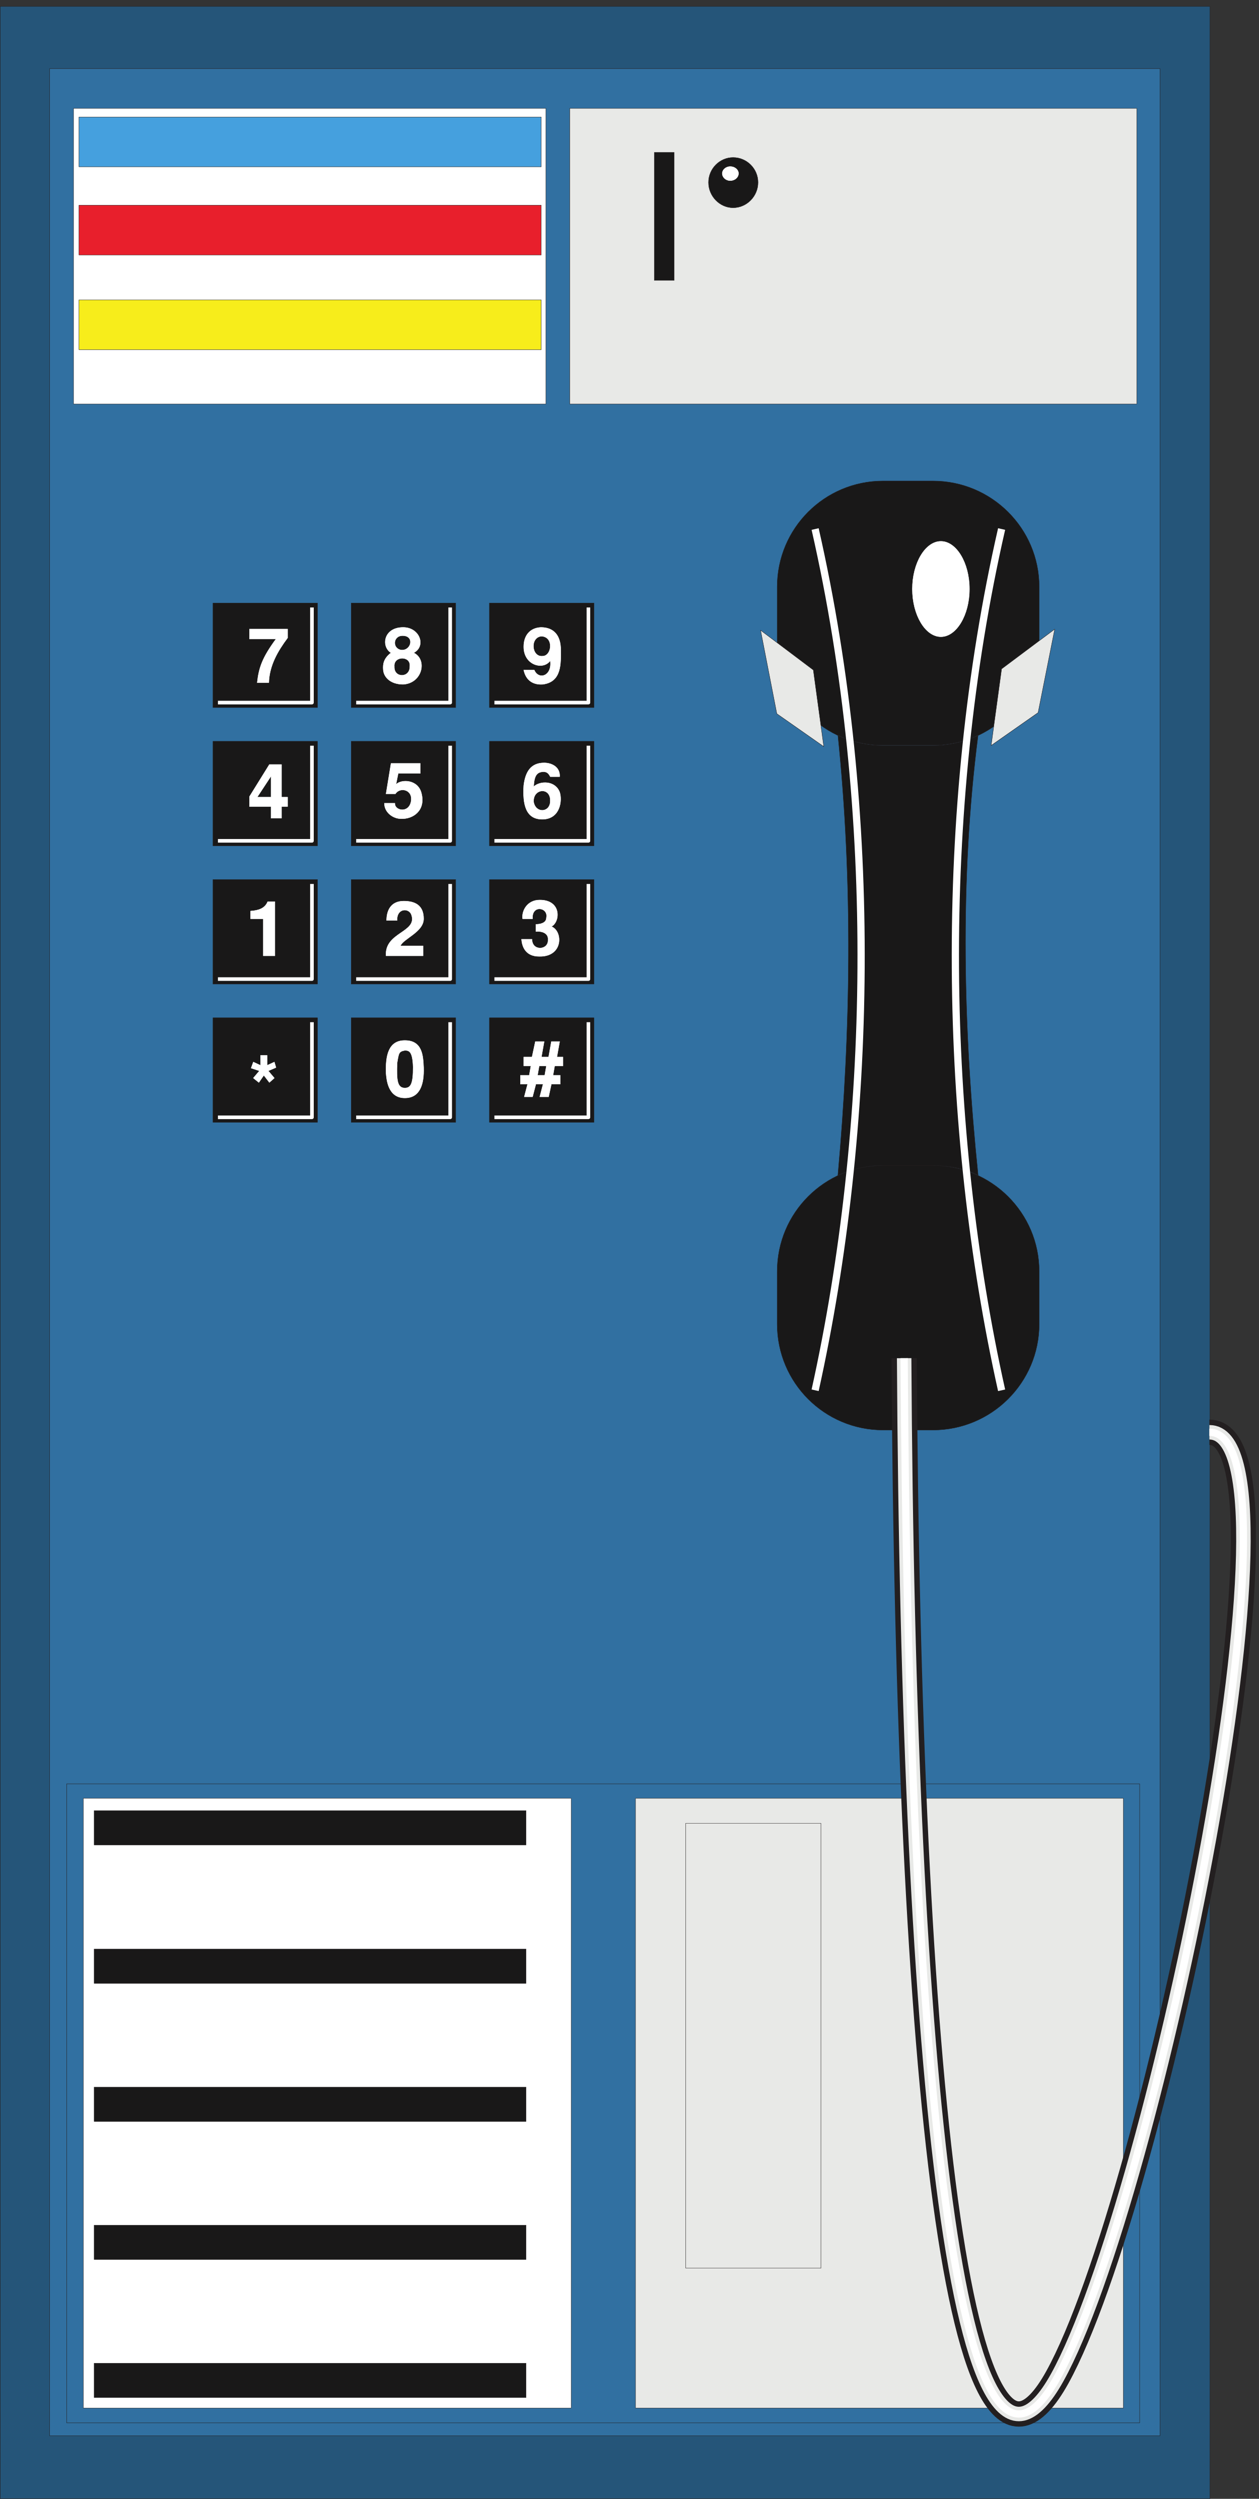
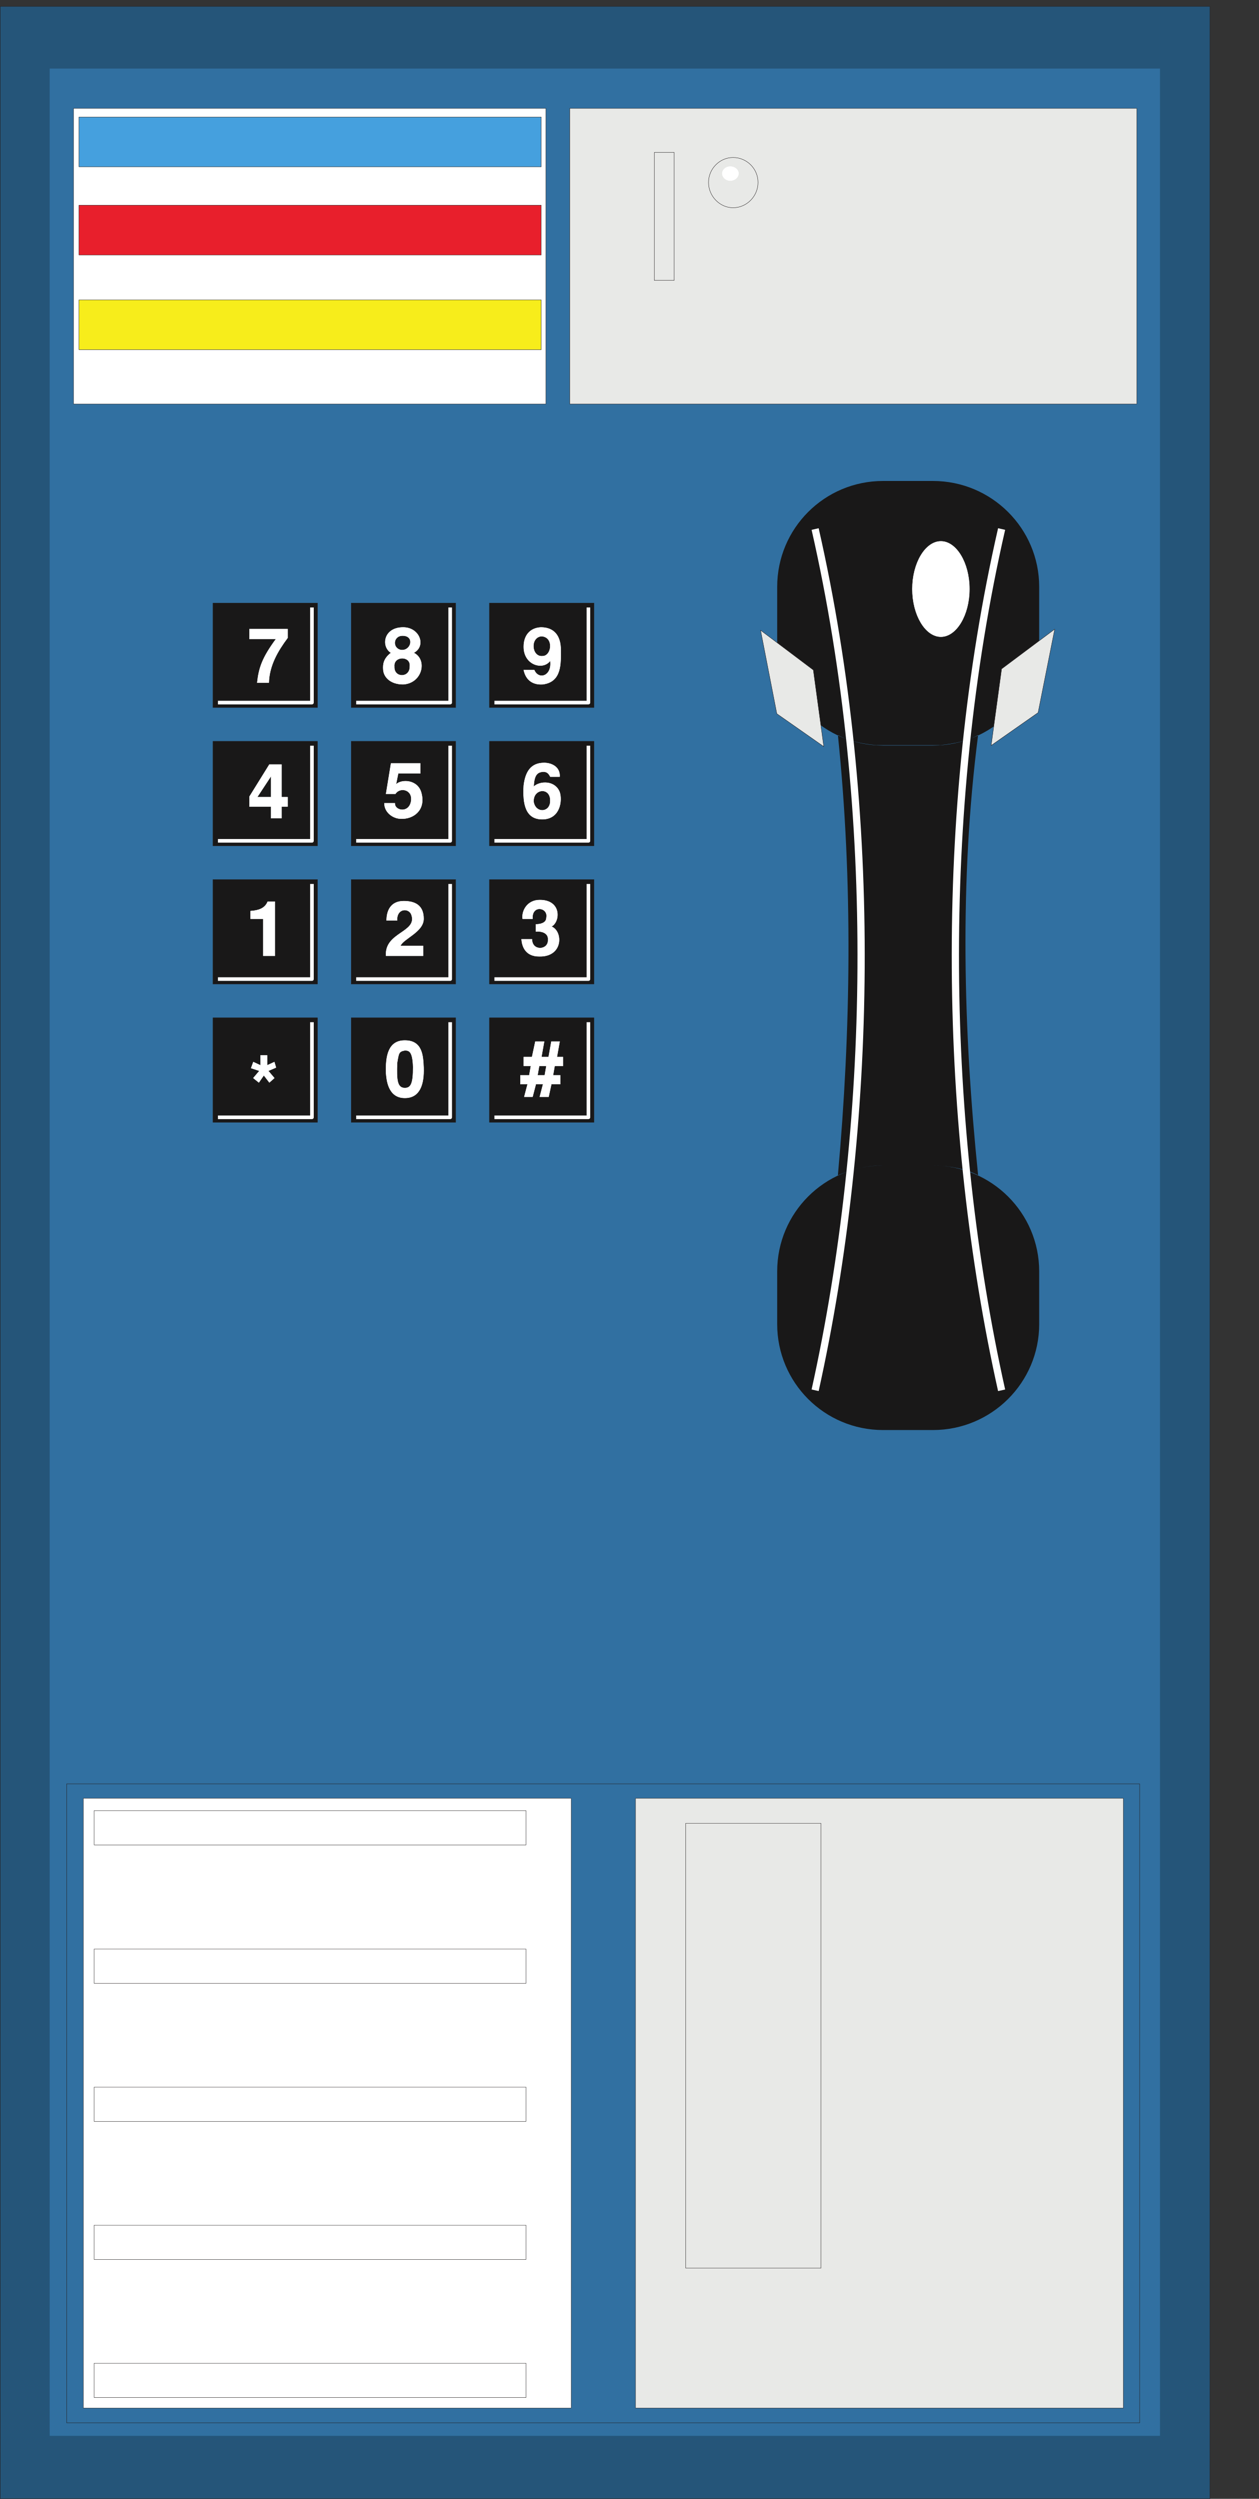
<svg xmlns="http://www.w3.org/2000/svg" xml:space="preserve" width="333.6" height="662.087">
  <rect width="100%" height="100%" fill="#333333" stroke="none" />
  <defs>
    <clipPath id="a" clipPathUnits="userSpaceOnUse">
-       <path d="M0 0h2502v4966H0Z" />
-     </clipPath>
+       </clipPath>
    <clipPath id="b" clipPathUnits="userSpaceOnUse">
      <path d="M0 4966h2502.47V.352H0Z" clip-rule="evenodd" />
    </clipPath>
    <clipPath id="c" clipPathUnits="userSpaceOnUse">
      <path d="M1776.13 2297.93h726.34V144.141h-726.34z" clip-rule="evenodd" />
    </clipPath>
  </defs>
  <path d="M.36 4965.64V.71h2410.31v4964.93H.36" style="fill:#255579;fill-opacity:1;fill-rule:evenodd;stroke:none" transform="matrix(.133 0 0 -.133 0 662.133)" />
  <path d="M.36 4965.64V.71h2410.31v4964.93Z" style="fill:none;stroke:#231f20;stroke-width:.72;stroke-linecap:butt;stroke-linejoin:round;stroke-miterlimit:10;stroke-dasharray:none;stroke-opacity:1" transform="matrix(.133 0 0 -.133 0 662.133)" />
  <path d="M99 4841.8V125.832h2212.02V4841.8H99" style="fill:#3170a1;fill-opacity:1;fill-rule:evenodd;stroke:none" transform="matrix(.133 0 0 -.133 0 662.133)" />
-   <path d="M99 4841.8V125.832h2212.02V4841.8Z" style="fill:none;stroke:#231f20;stroke-width:.72;stroke-linecap:butt;stroke-linejoin:round;stroke-miterlimit:10;stroke-dasharray:none;stroke-opacity:1" transform="matrix(.133 0 0 -.133 0 662.133)" />
  <path d="M1135.08 4762.6h1129.68v-588.96H1135.08Zm131.04-3366.72h972V181.242h-972V1395.88" style="fill:#e8e9e7;fill-opacity:1;fill-rule:evenodd;stroke:none" transform="matrix(.133 0 0 -.133 0 662.133)" />
  <path d="M1135.08 4762.6h1129.68v-588.96H1135.08Zm131.04-3366.72h972V181.242h-972z" style="fill:none;stroke:#231f20;stroke-width:.72;stroke-linecap:butt;stroke-linejoin:round;stroke-miterlimit:10;stroke-dasharray:none;stroke-opacity:1" transform="matrix(.133 0 0 -.133 0 662.133)" />
  <path d="M424.289 2950.86h208.199v-208.2H424.289Zm275.402 0h208.2v-208.2h-208.2zm275.399 0h208.21v-208.2H975.09Zm0 275.4h208.21v-208.2H975.09Zm-275.399 0h208.2v-208.2h-208.2zm-275.402 0h208.199v-208.2H424.289Zm0 275.4h208.199v-208.2H424.289Zm275.402 0h208.2v-208.2h-208.2zm275.399 0h208.21v-208.2H975.09Zm0 275.4h208.21v-208.2H975.09Zm-275.399 0h208.2v-208.2h-208.2zm-275.402 0h208.199v-208.2H424.289v208.2" style="fill:#191818;fill-opacity:1;fill-rule:evenodd;stroke:none" transform="matrix(.133 0 0 -.133 0 662.133)" />
  <path d="M424.289 2950.86h208.199v-208.2H424.289Zm275.402 0h208.2v-208.2h-208.2zm275.399 0h208.21v-208.2H975.09Zm0 275.4h208.21v-208.2H975.09Zm-275.399 0h208.2v-208.2h-208.2zm-275.402 0h208.199v-208.2H424.289Zm0 275.4h208.199v-208.2H424.289Zm275.402 0h208.2v-208.2h-208.2zm275.399 0h208.21v-208.2H975.09Zm0 275.4h208.21v-208.2H975.09Zm-275.399 0h208.2v-208.2h-208.2zm-275.402 0h208.199v-208.2H424.289Z" style="fill:none;stroke:#231f20;stroke-width:.72;stroke-linecap:butt;stroke-linejoin:round;stroke-miterlimit:10;stroke-dasharray:none;stroke-opacity:1" transform="matrix(.133 0 0 -.133 0 662.133)" />
  <path d="M434.199 2752.57H621.48v189.48m88.129-189.48h187.27v189.48m88.133-189.48h187.268v189.48m-187.268 85.92h187.268v189.48m-462.671-189.48h187.27v189.48m-462.68-189.48H621.48v189.48m-187.281 85.92H621.48v189.48m88.129-189.48h187.27v189.48m88.133-189.48h187.268v189.48m-187.268 85.93h187.268v189.47m-462.671-189.47h187.27v189.47m-462.68-189.47H621.48v189.47" style="fill:none;stroke:#fff;stroke-width:7.2;stroke-linecap:butt;stroke-linejoin:round;stroke-miterlimit:10;stroke-dasharray:none;stroke-opacity:1" transform="matrix(.133 0 0 -.133 0 662.133)" />
  <path d="M512.422 3618.43c3.297 29.75 9.906 49.58 37.449 87.03H497v19.83h76.012v-17.63c-19.832-26.44-36.364-55.08-37.461-89.23zm251.156 25.34c-1.098 12.12 1.113 23.13 15.434 34.15-19.832 12.12-15.434 50.67 24.226 50.67 33.051 0 46.274-37.45 20.934-50.67 27.539-13.22 17.629-60.59-20.934-62.79-25.328 0-38.547 14.32-39.66 28.64zm36.363 39.66c19.829-1.1 26.438 28.64 2.2 28.64-19.832 0-20.93-26.44-2.2-28.64zm-14.32-33.05c-1.101-23.13 31.938-23.13 30.84 1.1 2.199 20.93-33.051 20.93-30.84-1.1zm257.769-6.61h20.93c8.82-20.93 36.36-12.12 31.95 18.73-13.22-19.83-52.88-9.92-52.88 27.54 0 22.03 12.12 37.45 34.15 38.55 25.34 0 39.66-15.42 39.66-45.16 0-26.44 2.2-63.9-36.35-68.3-18.73-1.1-33.05 7.71-37.46 28.64zm35.25 67.2c-23.13-2.21-19.83-41.86 2.21-39.66 18.72 0 23.13 38.56-2.21 39.66zm-35.25-297.44c3.31 27.54 14.32 45.17 40.76 45.17 14.32 0 31.95-7.71 30.85-27.54h-18.73c-3.31 6.61-6.61 9.91-14.32 9.91-11.02-1.1-17.63-5.5-18.73-29.74 13.22 12.12 42.96 12.12 51.78-11.01 5.5-16.53 1.1-52.88-33.05-53.98-35.25-1.11-40.76 30.84-38.56 67.19zm19.83-33.04c4.41-23.14 33.05-20.93 33.05 2.2 1.1 28.64-35.25 25.34-33.05-2.2zm-297.431-2.21h20.93c-1.098-14.32 26.441-20.93 31.941 2.21 5.512 25.33-22.031 30.84-30.84 16.52h-18.73l9.922 60.59h58.379v-19.83h-44.063l-4.406-22.03c11.019 11.01 44.066 9.91 50.68-17.63 8.808-34.15-16.532-51.77-40.762-50.67-15.43 0-33.051 12.12-33.051 30.84zM497 3391.5l39.648 63.9h24.243v-65h12.121v-18.73h-12.121v-23.13h-20.93v23.13H497Zm15.422-1.1h27.539v41.86zm256.668-316.16c-3.301 47.37 62.789 46.27 50.68 81.52-4.411 14.32-29.75 14.32-28.649-11.02h-20.93c0 18.73 7.719 38.56 34.149 38.56 23.14 0 39.66-8.81 39.66-35.25 0-26.44-40.762-39.66-46.27-53.98h45.168v-19.83zm269.9 33.05h20.93c0-24.24 33.04-22.03 31.94-1.1 1.1 13.22-12.11 17.62-24.23 16.52v14.32c7.71 0 20.93 2.2 20.93 13.22 4.4 20.93-29.75 26.44-27.54-2.2h-19.83c-2.2 15.42 8.81 37.45 34.15 37.45 44.06 0 40.76-44.06 23.13-52.87 23.14-8.82 24.24-60.59-24.23-59.49-27.54 0-34.15 19.83-35.25 34.15zm-2.21-288.62v17.62h17.63l3.3 18.73h-14.32v17.63h16.53l6.61 30.84h17.62l-5.51-30.84h14.32l5.51 30.84H1115l-5.51-30.84h12.12v-17.63h-16.53l-3.3-18.73h14.32v-17.62h-17.63l-5.51-25.34h-17.62l6.61 25.34h-14.32l-6.61-25.34h-16.53l6.61 25.34zm37.46 36.35-3.31-18.73h14.32l3.31 18.73zm-305.15-14.32c-1.102 34.15 4.41 64.99 37.461 64.99 35.25 0 36.347-30.84 37.449-53.97 1.102-34.15-7.711-60.59-37.449-60.59-34.153 0-36.36 37.45-37.461 49.57zm22.031 19.83c-1.101-33.05 0-49.57 15.43-49.57 12.109 0 16.519 8.81 16.519 41.86-1.101 30.84-7.711 33.05-16.519 33.05-12.121-2.21-12.121-5.51-15.43-25.34zm-286.41-29.74 12.117 14.32-16.527 5.5 4.41 12.12 14.32-6.61v19.83h13.219v-19.83l14.32 6.61 3.301-11.01-15.422-6.61 12.121-14.32-9.922-8.82-11.007 14.32-9.922-14.32zm19.828 243.45v73.81h-25.34v15.42c16.52 1.1 28.641 5.51 34.153 18.73h14.32v-107.96h-23.133" style="fill:#fff;fill-opacity:1;fill-rule:evenodd;stroke:none" transform="matrix(.133 0 0 -.133 0 662.133)" />
  <path d="M512.422 3618.43c3.297 29.75 9.906 49.58 37.449 87.03H497v19.83h76.012v-17.63c-19.832-26.44-36.364-55.08-37.461-89.23zm251.156 25.34c-1.098 12.12 1.113 23.13 15.434 34.15-19.832 12.12-15.434 50.67 24.226 50.67 33.051 0 46.274-37.45 20.934-50.67 27.539-13.22 17.629-60.59-20.934-62.79-25.328 0-38.547 14.32-39.66 28.64zm36.363 39.66c19.829-1.1 26.438 28.64 2.2 28.64-19.832 0-20.93-26.44-2.2-28.64zm-14.32-33.05c-1.101-23.13 31.938-23.13 30.84 1.1 2.199 20.93-33.051 20.93-30.84-1.1zm257.769-6.61h20.93c8.82-20.93 36.36-12.12 31.95 18.73-13.22-19.83-52.88-9.92-52.88 27.54 0 22.03 12.12 37.45 34.15 38.55 25.34 0 39.66-15.42 39.66-45.16 0-26.44 2.2-63.9-36.35-68.3-18.73-1.1-33.05 7.71-37.46 28.64zm35.25 67.2c-23.13-2.21-19.83-41.86 2.21-39.66 18.72 0 23.13 38.56-2.21 39.66zm-35.25-297.44c3.31 27.54 14.32 45.17 40.76 45.17 14.32 0 31.95-7.71 30.85-27.54h-18.73c-3.31 6.61-6.61 9.91-14.32 9.91-11.02-1.1-17.63-5.5-18.73-29.74 13.22 12.12 42.96 12.12 51.78-11.01 5.5-16.53 1.1-52.88-33.05-53.98-35.25-1.11-40.76 30.84-38.56 67.19zm19.83-33.04c4.41-23.14 33.05-20.93 33.05 2.2 1.1 28.64-35.25 25.34-33.05-2.2zm-297.431-2.21h20.93c-1.098-14.32 26.441-20.93 31.941 2.21 5.512 25.33-22.031 30.84-30.84 16.52h-18.73l9.922 60.59h58.379v-19.83h-44.063l-4.406-22.03c11.019 11.01 44.066 9.91 50.68-17.63 8.808-34.15-16.532-51.77-40.762-50.67-15.43 0-33.051 12.12-33.051 30.84zM497 3391.5l39.648 63.9h24.243v-65h12.121v-18.73h-12.121v-23.13h-20.93v23.13H497Zm15.422-1.1h27.539v41.86zm256.668-316.16c-3.301 47.37 62.789 46.27 50.68 81.52-4.411 14.32-29.75 14.32-28.649-11.02h-20.93c0 18.73 7.719 38.56 34.149 38.56 23.14 0 39.66-8.81 39.66-35.25 0-26.44-40.762-39.66-46.27-53.98h45.168v-19.83zm269.9 33.05h20.93c0-24.24 33.04-22.03 31.94-1.1 1.1 13.22-12.11 17.62-24.23 16.52v14.32c7.71 0 20.93 2.2 20.93 13.22 4.4 20.93-29.75 26.44-27.54-2.2h-19.83c-2.2 15.42 8.81 37.45 34.15 37.45 44.06 0 40.76-44.06 23.13-52.87 23.14-8.82 24.24-60.59-24.23-59.49-27.54 0-34.15 19.83-35.25 34.15zm-2.21-288.62v17.62h17.63l3.3 18.73h-14.32v17.63h16.53l6.61 30.84h17.62l-5.51-30.84h14.32l5.51 30.84H1115l-5.51-30.84h12.12v-17.63h-16.53l-3.3-18.73h14.32v-17.62h-17.63l-5.51-25.34h-17.62l6.61 25.34h-14.32l-6.61-25.34h-16.53l6.61 25.34zm37.46 36.35-3.31-18.73h14.32l3.31 18.73zm-305.15-14.32c-1.102 34.15 4.41 64.99 37.461 64.99 35.25 0 36.347-30.84 37.449-53.97 1.102-34.15-7.711-60.59-37.449-60.59-34.153 0-36.36 37.45-37.461 49.57zm22.031 19.83c-1.101-33.05 0-49.57 15.43-49.57 12.109 0 16.519 8.81 16.519 41.86-1.101 30.84-7.711 33.05-16.519 33.05-12.121-2.21-12.121-5.51-15.43-25.34zm-286.41-29.74 12.117 14.32-16.527 5.5 4.41 12.12 14.32-6.61v19.83h13.219v-19.83l14.32 6.61 3.301-11.01-15.422-6.61 12.121-14.32-9.922-8.82-11.007 14.32-9.922-14.32zm19.828 243.45v73.81h-25.34v15.42c16.52 1.1 28.641 5.51 34.153 18.73h14.32v-107.96z" style="fill:none;stroke:#fff;stroke-width:.72;stroke-linecap:butt;stroke-linejoin:round;stroke-miterlimit:10;stroke-dasharray:none;stroke-opacity:1" transform="matrix(.133 0 0 -.133 0 662.133)" />
  <path d="M1759.32 2656.6h99.36c116.64 0 211.68-94.32 211.68-210.96v-105.12c0-116.64-95.04-210.96-211.68-210.96h-99.36c-116.64 0-210.96 94.32-210.96 210.96v105.12c0 116.64 94.32 210.96 210.96 210.96zm-90 857.52c21.6-12.24 51.12-18 77.04-20.16h126.72c27.36 2.88 56.16 8.64 75.6 20.16-37.44-290.88-29.52-588.96 0-876.96-25.2 12.96-56.16 18.72-87.12 19.44h-104.4c-33.84 0-64.08-9.36-87.84-19.44 25.92 288 30.24 583.92 0 876.96zm90 506.16h99.36c116.64 0 211.68-94.32 211.68-210.96V3704.2c0-116.64-95.04-210.96-211.68-210.96h-99.36c-116.64 0-210.96 94.32-210.96 210.96v105.12c0 116.64 94.32 210.96 210.96 210.96" style="fill:#191818;fill-opacity:1;fill-rule:evenodd;stroke:none" transform="matrix(.133 0 0 -.133 0 662.133)" />
-   <path d="M1759.32 2656.6h99.36c116.64 0 211.68-94.32 211.68-210.96v-105.12c0-116.64-95.04-210.96-211.68-210.96h-99.36c-116.64 0-210.96 94.32-210.96 210.96v105.12c0 116.64 94.32 210.96 210.96 210.96zm-90 857.52c21.6-12.24 51.12-18 77.04-20.16h126.72c27.36 2.88 56.16 8.64 75.6 20.16-37.44-290.88-29.52-588.96 0-876.96-25.2 12.96-56.16 18.72-87.12 19.44h-104.4c-33.84 0-64.08-9.36-87.84-19.44 25.92 288 30.24 583.92 0 876.96zm90 506.16h99.36c116.64 0 211.68-94.32 211.68-210.96V3704.2c0-116.64-95.04-210.96-211.68-210.96h-99.36c-116.64 0-210.96 94.32-210.96 210.96v105.12c0 116.64 94.32 210.96 210.96 210.96z" style="fill:none;stroke:#231f20;stroke-width:.72;stroke-linecap:butt;stroke-linejoin:round;stroke-miterlimit:10;stroke-dasharray:none;stroke-opacity:1" transform="matrix(.133 0 0 -.133 0 662.133)" />
  <path d="M1995.48 3924.52c-129.6-565.92-115.92-1195.2 0-1715.76m-371.52 1715.76c128.88-565.92 115.2-1195.2 0-1715.76" style="fill:none;stroke:#fff;stroke-width:14.4;stroke-linecap:butt;stroke-linejoin:round;stroke-miterlimit:10;stroke-dasharray:none;stroke-opacity:1" transform="matrix(.133 0 0 -.133 0 662.133)" />
  <path d="m2101.32 3725.08-105.84-79.2-20.88-152.64 93.6 65.52zm-586.08-2.16 105.12-79.2 20.88-152.64-93.6 65.52-32.4 166.32" style="fill:#e8e9e7;fill-opacity:1;fill-rule:evenodd;stroke:none" transform="matrix(.133 0 0 -.133 0 662.133)" />
  <path d="m2101.32 3725.08-105.84-79.2-20.88-152.64 93.6 65.52zm-586.08-2.16 105.12-79.2 20.88-152.64-93.6 65.52z" style="fill:none;stroke:#231f20;stroke-width:.72;stroke-linecap:butt;stroke-linejoin:round;stroke-miterlimit:10;stroke-dasharray:none;stroke-opacity:1" transform="matrix(.133 0 0 -.133 0 662.133)" />
  <path d="M165.961 1395.88h971.999V181.242H165.961ZM146.52 4762.6h941.04v-588.96H146.52v588.96" style="fill:#fff;fill-opacity:1;fill-rule:evenodd;stroke:none" transform="matrix(.133 0 0 -.133 0 662.133)" />
  <path d="M165.961 1395.88h971.999V181.242H165.961ZM146.52 4762.6h941.04v-588.96H146.52Z" style="fill:none;stroke:#231f20;stroke-width:.72;stroke-linecap:butt;stroke-linejoin:round;stroke-miterlimit:10;stroke-dasharray:none;stroke-opacity:1" transform="matrix(.133 0 0 -.133 0 662.133)" />
  <path d="M1366.2 1346.2h269.28V459.879H1366.2Zm-1233.36 78.48h2137.68V151.719H132.84Z" style="fill:none;stroke:#231f20;stroke-width:.72;stroke-linecap:butt;stroke-linejoin:round;stroke-miterlimit:10;stroke-dasharray:none;stroke-opacity:1" transform="matrix(.133 0 0 -.133 0 662.133)" />
-   <path d="M187.559 270.52h860.401v-68.399H187.559Zm0 275.039h860.401V477.16H187.559Zm0 275.043h860.401v-68.403H187.559Zm0 275.038h860.401v-68.4H187.559Zm0 275.76h860.401V1303H187.559ZM1460.52 4664.68c27.36 0 49.68-22.32 49.68-49.68s-22.32-50.4-49.68-50.4c-26.64 0-48.96 23.04-48.96 50.4s22.32 49.68 48.96 49.68zm-156.96 10.08h39.6v-254.88h-39.6v254.88" style="fill:#191818;fill-opacity:1;fill-rule:evenodd;stroke:none" transform="matrix(.133 0 0 -.133 0 662.133)" />
  <path d="M187.559 270.52h860.401v-68.399H187.559Zm0 275.039h860.401V477.16H187.559Zm0 275.043h860.401v-68.403H187.559Zm0 275.038h860.401v-68.4H187.559Zm0 275.76h860.401V1303H187.559ZM1460.52 4664.68c27.36 0 49.68-22.32 49.68-49.68s-22.32-50.4-49.68-50.4c-26.64 0-48.96 23.04-48.96 50.4s22.32 49.68 48.96 49.68zm-156.96 10.08h39.6v-254.88h-39.6z" style="fill:none;stroke:#231f20;stroke-width:.72;stroke-linecap:butt;stroke-linejoin:round;stroke-miterlimit:10;stroke-dasharray:none;stroke-opacity:1" transform="matrix(.133 0 0 -.133 0 662.133)" />
  <path d="M1874.52 3900.04c30.96 0 56.88-43.2 56.88-95.04s-25.92-95.04-56.88-95.04-56.88 43.2-56.88 95.04 25.92 95.04 56.88 95.04zm-419.76 746.64c9.36 0 16.56-6.48 16.56-13.68 0-7.92-7.2-14.4-16.56-14.4-8.64 0-15.84 6.48-15.84 14.4 0 7.2 7.2 13.68 15.84 13.68" style="fill:#fff;fill-opacity:1;fill-rule:evenodd;stroke:none" transform="matrix(.133 0 0 -.133 0 662.133)" />
  <path d="M1874.52 3900.04c30.96 0 56.88-43.2 56.88-95.04s-25.92-95.04-56.88-95.04-56.88 43.2-56.88 95.04 25.92 95.04 56.88 95.04zm-419.76 746.64c9.36 0 16.56-6.48 16.56-13.68 0-7.92-7.2-14.4-16.56-14.4-8.64 0-15.84 6.48-15.84 14.4 0 7.2 7.2 13.68 15.84 13.68z" style="fill:none;stroke:#fff;stroke-width:.72;stroke-linecap:butt;stroke-linejoin:round;stroke-miterlimit:10;stroke-dasharray:none;stroke-opacity:1" transform="matrix(.133 0 0 -.133 0 662.133)" />
  <path d="M157.32 4381v-99.14h920.94V4381H157.32" style="fill:#f7ed1b;fill-opacity:1;fill-rule:evenodd;stroke:none" transform="matrix(.133 0 0 -.133 0 662.133)" />
  <path d="M157.32 4381v-99.14h920.94V4381Z" style="fill:none;stroke:#231f20;stroke-width:.72;stroke-linecap:butt;stroke-linejoin:round;stroke-miterlimit:10;stroke-dasharray:none;stroke-opacity:1" transform="matrix(.133 0 0 -.133 0 662.133)" />
  <path d="M157.32 4569.64v-99.14h920.94v99.14H157.32" style="fill:#e81f2c;fill-opacity:1;fill-rule:evenodd;stroke:none" transform="matrix(.133 0 0 -.133 0 662.133)" />
  <path d="M157.32 4569.64v-99.14h920.94v99.14z" style="fill:none;stroke:#231f20;stroke-width:.72;stroke-linecap:butt;stroke-linejoin:round;stroke-miterlimit:10;stroke-dasharray:none;stroke-opacity:1" transform="matrix(.133 0 0 -.133 0 662.133)" />
  <path d="M157.32 4745.32v-99.14h920.94v99.14H157.32" style="fill:#45a0de;fill-opacity:1;fill-rule:evenodd;stroke:none" transform="matrix(.133 0 0 -.133 0 662.133)" />
  <path d="M157.32 4745.32v-99.14h920.94v99.14z" style="fill:none;stroke:#231f20;stroke-width:.72;stroke-linecap:butt;stroke-linejoin:round;stroke-miterlimit:10;stroke-dasharray:none;stroke-opacity:1" transform="matrix(.133 0 0 -.133 0 662.133)" />
  <g clip-path="url(#a)" transform="matrix(.133 0 0 -.133 0 662.133)">
    <g clip-path="url(#b)">
      <g clip-path="url(#c)">
        <path d="M1801.33 2272.73c7.71-1421.07 110.16-2382.781 305.15-2030.261 194.98 352.511 510.04 1882.641 302.94 1882.641" style="fill:none;stroke:#231f20;stroke-width:50.4;stroke-linecap:butt;stroke-linejoin:miter;stroke-miterlimit:10;stroke-dasharray:none;stroke-opacity:1" />
        <path d="M1801.33 2272.73c7.71-1421.07 110.16-2382.781 305.15-2030.261 194.98 352.511 510.04 1882.641 302.94 1882.641" style="fill:none;stroke:#e8e9e7;stroke-width:28.8;stroke-linecap:butt;stroke-linejoin:miter;stroke-miterlimit:10;stroke-dasharray:none;stroke-opacity:1" />
        <path d="M1801.33 2272.73c7.71-1421.07 110.16-2382.781 305.15-2030.261 194.98 352.511 510.04 1882.641 302.94 1882.641" style="fill:none;stroke:#fff;stroke-width:14.4;stroke-linecap:butt;stroke-linejoin:miter;stroke-miterlimit:10;stroke-dasharray:none;stroke-opacity:1" />
      </g>
    </g>
  </g>
</svg>